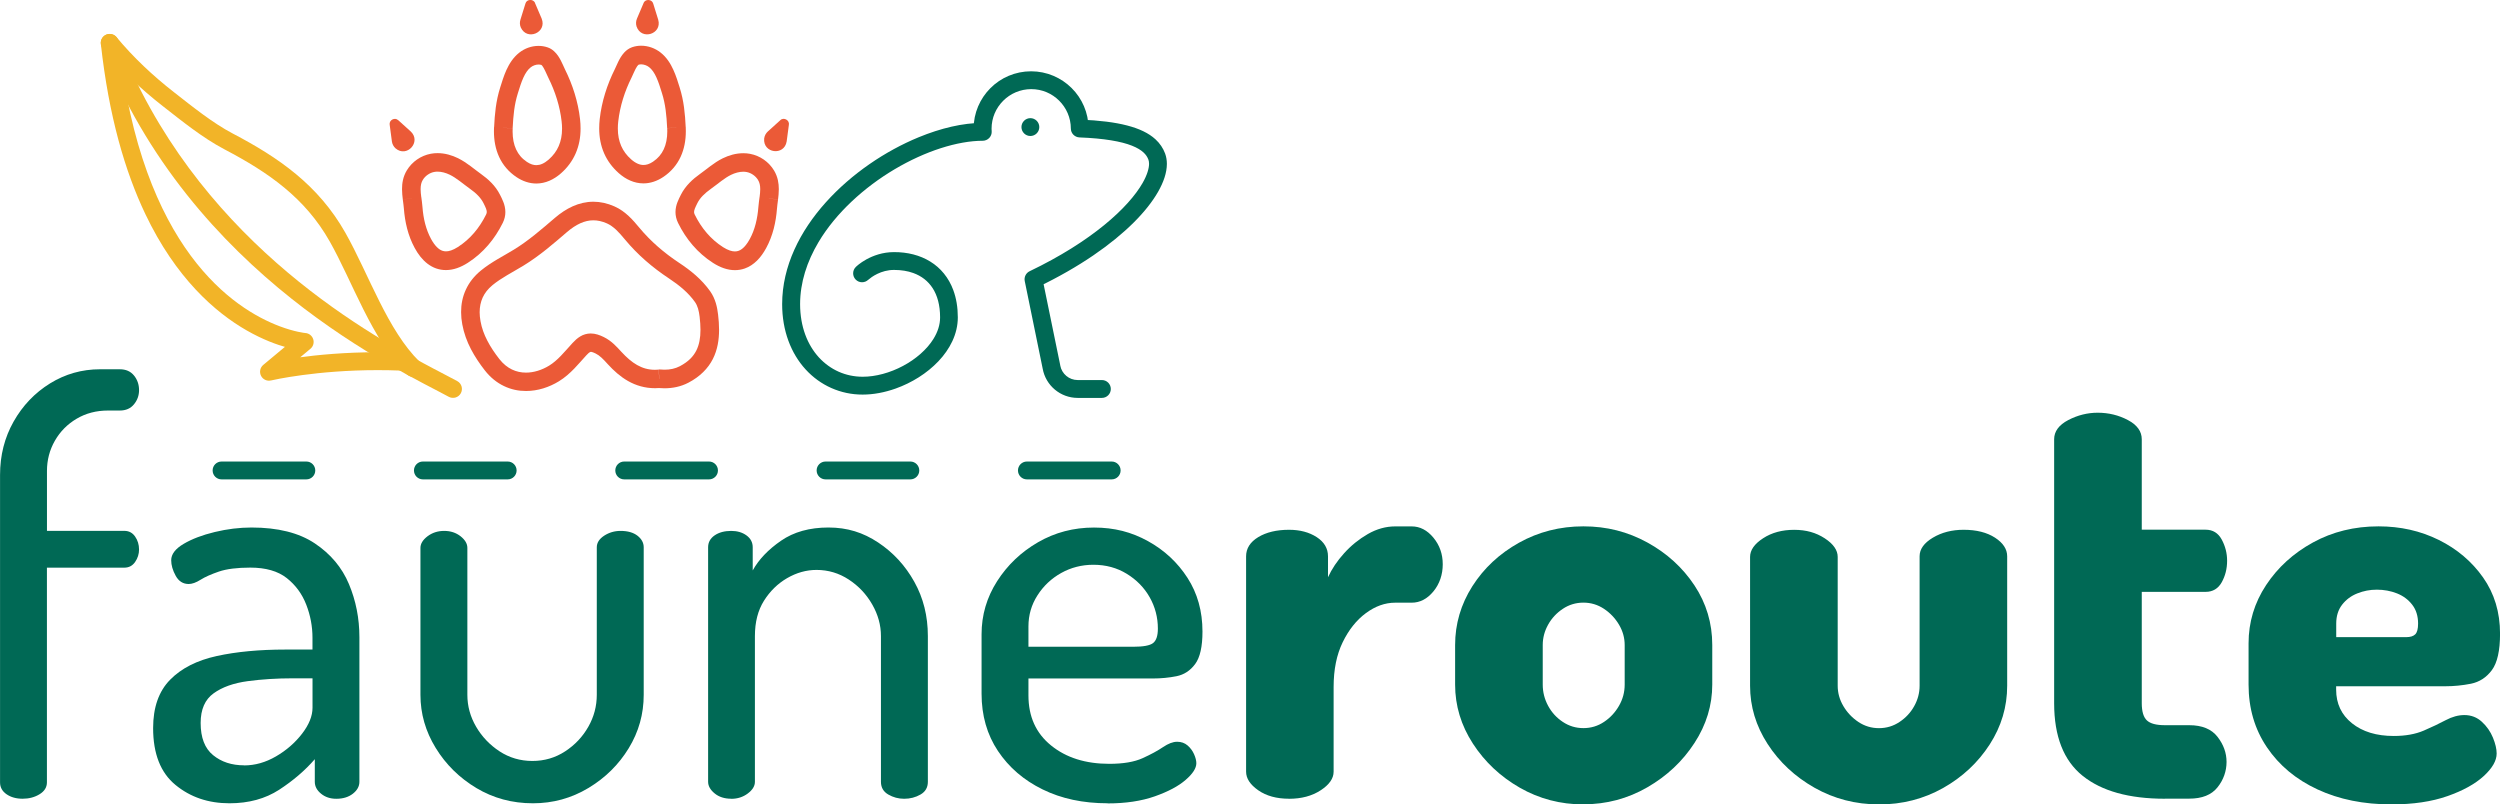
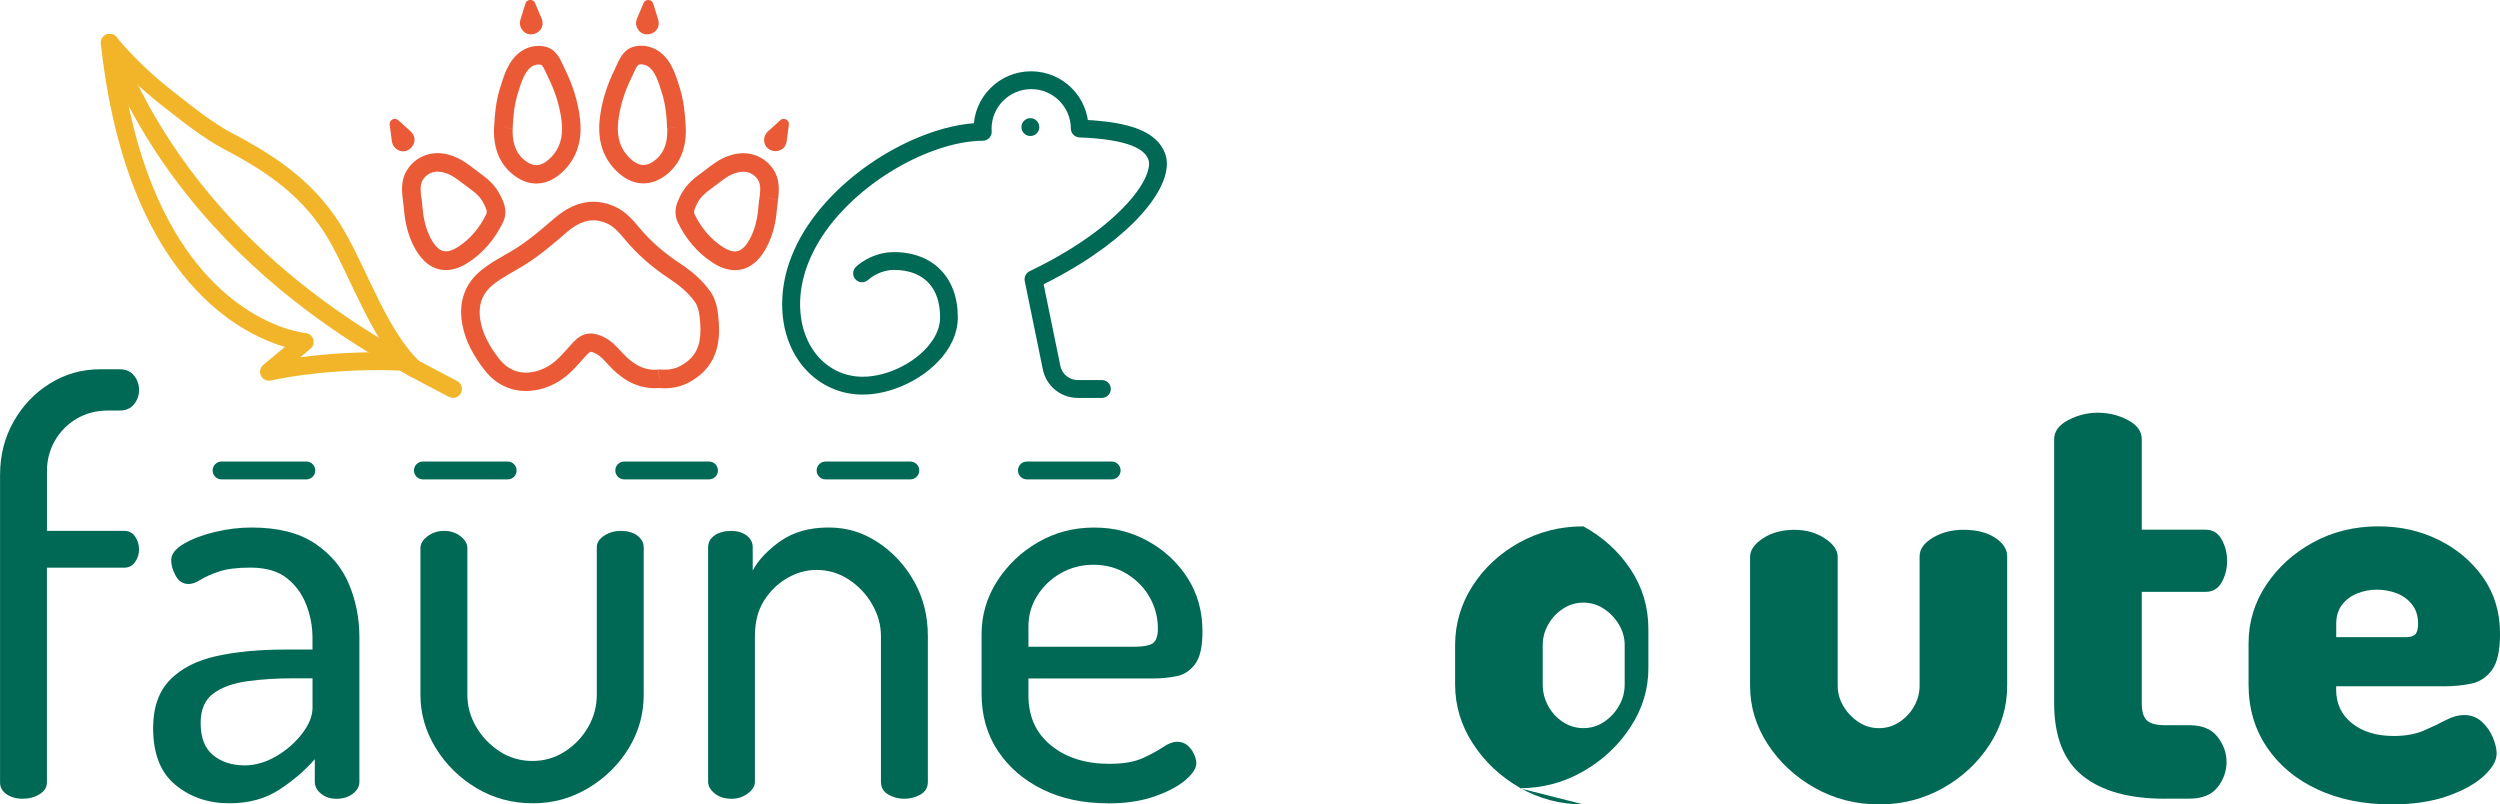
<svg xmlns="http://www.w3.org/2000/svg" id="Calque_2" data-name="Calque 2" viewBox="0 0 582.36 187.38">
  <g id="Calque_1-2" data-name="Calque 1">
    <g>
      <path d="m5.27,186.06c-1.49,0-2.74-.35-3.75-1.05-1.01-.7-1.51-1.62-1.51-2.76v-71.61c0-4.56,1.05-8.71,3.16-12.44,2.11-3.73,4.94-6.69,8.49-8.89,3.55-2.19,7.44-3.29,11.65-3.29h4.61c1.4,0,2.5.48,3.29,1.45.79.97,1.18,2.11,1.18,3.42,0,1.23-.39,2.33-1.18,3.29-.79.97-1.89,1.45-3.29,1.45h-2.76c-2.72,0-5.16.64-7.31,1.91-2.15,1.27-3.84,2.98-5.07,5.13-1.23,2.15-1.84,4.5-1.84,7.04v13.95h18.03c1.05,0,1.89.44,2.5,1.32.61.88.92,1.89.92,3.03,0,1.05-.31,2.02-.92,2.9-.61.88-1.45,1.32-2.5,1.32H10.93v50.02c0,1.14-.57,2.06-1.71,2.76-1.14.7-2.46,1.05-3.95,1.05Z" style="fill: #006955;" />
      <path d="m53.44,187.12c-4.92,0-9.11-1.43-12.57-4.28-3.47-2.85-5.2-7.26-5.2-13.23,0-4.83,1.32-8.58,3.95-11.26,2.63-2.68,6.25-4.52,10.86-5.53,4.61-1.01,9.94-1.51,15.99-1.51h6.32v-2.76c0-2.63-.48-5.2-1.45-7.7-.97-2.5-2.48-4.56-4.54-6.19-2.06-1.62-4.89-2.44-8.49-2.44-3.07,0-5.51.31-7.31.92-1.8.62-3.23,1.25-4.28,1.91-1.05.66-1.97.99-2.76.99-1.32,0-2.33-.64-3.03-1.91-.7-1.27-1.05-2.48-1.05-3.62,0-1.4.96-2.68,2.9-3.82,1.93-1.14,4.34-2.06,7.24-2.76,2.9-.7,5.75-1.05,8.56-1.05,6.14,0,11.06,1.23,14.74,3.69,3.69,2.46,6.34,5.62,7.96,9.48,1.62,3.86,2.44,7.99,2.44,12.37v33.7c0,1.05-.51,1.97-1.51,2.76-1.01.79-2.3,1.19-3.88,1.19-1.41,0-2.59-.4-3.55-1.19-.97-.79-1.45-1.71-1.45-2.76v-5.27c-2.28,2.63-5.05,5-8.29,7.11-3.25,2.11-7.11,3.16-11.58,3.16Zm3.42-8.82c2.54,0,5.02-.7,7.44-2.11,2.41-1.4,4.43-3.16,6.06-5.27,1.62-2.11,2.44-4.12,2.44-6.06v-6.85h-4.61c-3.69,0-7.17.22-10.46.66-3.29.44-5.95,1.38-7.96,2.83-2.02,1.45-3.03,3.75-3.03,6.91,0,3.42.96,5.92,2.9,7.5,1.93,1.58,4.34,2.37,7.24,2.37Z" style="fill: #006955;" />
      <path d="m124.13,187.12c-4.83,0-9.21-1.19-13.16-3.55-3.95-2.37-7.11-5.48-9.48-9.35-2.37-3.86-3.55-7.98-3.55-12.37v-34.23c0-.96.55-1.86,1.65-2.7,1.1-.83,2.39-1.25,3.88-1.25s2.76.42,3.82,1.25c1.05.84,1.58,1.73,1.58,2.7v34.23c0,2.63.68,5.11,2.04,7.44,1.36,2.33,3.18,4.23,5.46,5.73,2.28,1.49,4.83,2.24,7.64,2.24s5.35-.74,7.64-2.24c2.28-1.49,4.08-3.4,5.4-5.73,1.32-2.32,1.97-4.81,1.97-7.44v-34.36c0-1.05.57-1.95,1.71-2.7,1.14-.74,2.41-1.12,3.82-1.12,1.67,0,2.98.37,3.95,1.12.96.75,1.45,1.65,1.45,2.7v34.36c0,4.48-1.16,8.62-3.49,12.44-2.33,3.82-5.46,6.91-9.41,9.28-3.95,2.37-8.25,3.55-12.9,3.55Z" style="fill: #006955;" />
      <path d="m170.34,186.06c-1.58,0-2.88-.42-3.88-1.25-1.01-.83-1.51-1.73-1.51-2.7v-54.63c0-1.14.5-2.06,1.51-2.76,1.01-.7,2.3-1.05,3.88-1.05,1.4,0,2.59.35,3.55,1.05.96.7,1.45,1.62,1.45,2.76v5.4c1.4-2.54,3.6-4.85,6.58-6.91,2.98-2.06,6.67-3.09,11.06-3.09s8.07,1.16,11.58,3.49c3.51,2.33,6.32,5.38,8.42,9.15,2.11,3.77,3.16,7.99,3.16,12.64v33.96c0,1.32-.57,2.3-1.71,2.96-1.14.66-2.42.99-3.82.99-1.32,0-2.55-.33-3.69-.99-1.14-.66-1.71-1.65-1.71-2.96v-33.96c0-2.54-.68-5-2.04-7.37-1.36-2.37-3.18-4.3-5.46-5.79-2.28-1.49-4.78-2.24-7.5-2.24-2.37,0-4.65.64-6.85,1.91-2.19,1.27-3.99,3.03-5.4,5.27-1.41,2.24-2.11,4.98-2.11,8.23v33.96c0,.97-.55,1.87-1.65,2.7-1.1.83-2.39,1.25-3.88,1.25Z" style="fill: #006955;" />
      <path d="m258.01,187.12c-5.71,0-10.75-1.07-15.14-3.23-4.39-2.15-7.85-5.13-10.4-8.95-2.55-3.82-3.82-8.27-3.82-13.36v-13.82c0-4.48,1.21-8.6,3.62-12.37,2.41-3.77,5.59-6.8,9.54-9.08,3.95-2.28,8.29-3.42,13.03-3.42s8.75,1.05,12.57,3.16c3.82,2.11,6.89,4.96,9.21,8.56,2.32,3.6,3.49,7.77,3.49,12.51,0,3.51-.57,6.03-1.71,7.57-1.14,1.54-2.59,2.48-4.34,2.83-1.76.35-3.6.53-5.53.53h-28.96v3.95c0,4.92,1.75,8.8,5.27,11.65,3.51,2.85,8.03,4.28,13.56,4.28,3.25,0,5.84-.44,7.77-1.32,1.93-.88,3.51-1.73,4.74-2.57,1.23-.83,2.32-1.25,3.29-1.25s1.78.29,2.44.86c.66.57,1.16,1.25,1.51,2.04.35.79.53,1.49.53,2.11,0,1.14-.83,2.44-2.5,3.88-1.67,1.45-4.06,2.72-7.17,3.82-3.12,1.1-6.78,1.65-10.99,1.65Zm-18.43-36.46h24.35c2.37,0,3.93-.28,4.67-.86.74-.57,1.12-1.69,1.12-3.36,0-2.63-.64-5.07-1.91-7.31-1.27-2.24-3.05-4.06-5.33-5.46-2.28-1.4-4.87-2.11-7.77-2.11-2.72,0-5.22.64-7.5,1.91-2.28,1.27-4.13,3.01-5.53,5.2-1.41,2.19-2.11,4.61-2.11,7.24v4.74Z" style="fill: #006955;" />
-       <path d="m300.27,186.06c-2.9,0-5.29-.66-7.17-1.97-1.89-1.32-2.83-2.76-2.83-4.34v-50.15c0-1.84.94-3.33,2.83-4.48,1.89-1.14,4.28-1.71,7.17-1.71,2.54,0,4.69.57,6.45,1.71,1.75,1.14,2.63,2.63,2.63,4.48v4.87c.88-1.93,2.13-3.8,3.75-5.59,1.62-1.8,3.47-3.29,5.53-4.48,2.06-1.18,4.19-1.78,6.39-1.78h3.82c1.93,0,3.62.88,5.07,2.63,1.45,1.76,2.17,3.82,2.17,6.19s-.72,4.56-2.17,6.32c-1.45,1.76-3.14,2.63-5.07,2.63h-3.82c-2.37,0-4.65.81-6.85,2.44-2.19,1.62-3.99,3.88-5.4,6.78-1.41,2.9-2.11,6.36-2.11,10.4v19.75c0,1.58-1.01,3.03-3.03,4.34-2.02,1.32-4.48,1.97-7.37,1.97Z" style="fill: #006955;" />
-       <path d="m368.85,187.38c-5.35,0-10.29-1.3-14.81-3.88-4.52-2.59-8.16-6.01-10.93-10.27-2.76-4.26-4.15-8.84-4.15-13.76v-9.21c0-4.91,1.34-9.48,4.01-13.69,2.68-4.21,6.3-7.59,10.86-10.14,4.56-2.54,9.56-3.82,15.01-3.82s10.31,1.25,14.88,3.75c4.56,2.5,8.23,5.84,10.99,10,2.76,4.17,4.15,8.8,4.15,13.89v9.21c0,4.83-1.38,9.37-4.15,13.62-2.76,4.26-6.43,7.7-10.99,10.33-4.56,2.63-9.52,3.95-14.88,3.95Zm0-17.77c1.75,0,3.36-.48,4.8-1.45,1.45-.96,2.61-2.22,3.49-3.75.88-1.53,1.32-3.18,1.32-4.94v-9.21c0-1.67-.44-3.25-1.32-4.74-.88-1.49-2.04-2.72-3.49-3.69-1.45-.96-3.05-1.45-4.8-1.45s-3.36.48-4.81,1.45c-1.45.97-2.59,2.19-3.42,3.69-.83,1.49-1.25,3.07-1.25,4.74v9.21c0,1.76.42,3.4,1.25,4.94.83,1.54,1.97,2.79,3.42,3.75,1.45.97,3.05,1.45,4.81,1.45Z" style="fill: #006955;" />
+       <path d="m368.85,187.38c-5.35,0-10.29-1.3-14.81-3.88-4.52-2.59-8.16-6.01-10.93-10.27-2.76-4.26-4.15-8.84-4.15-13.76v-9.21c0-4.91,1.34-9.48,4.01-13.69,2.68-4.21,6.3-7.59,10.86-10.14,4.56-2.54,9.56-3.82,15.01-3.82c4.56,2.5,8.23,5.84,10.99,10,2.76,4.17,4.15,8.8,4.15,13.89v9.21c0,4.83-1.38,9.37-4.15,13.62-2.76,4.26-6.43,7.7-10.99,10.33-4.56,2.63-9.52,3.95-14.88,3.95Zm0-17.77c1.75,0,3.36-.48,4.8-1.45,1.45-.96,2.61-2.22,3.49-3.75.88-1.53,1.32-3.18,1.32-4.94v-9.21c0-1.67-.44-3.25-1.32-4.74-.88-1.49-2.04-2.72-3.49-3.69-1.45-.96-3.05-1.45-4.8-1.45s-3.36.48-4.81,1.45c-1.45.97-2.59,2.19-3.42,3.69-.83,1.49-1.25,3.07-1.25,4.74v9.21c0,1.76.42,3.4,1.25,4.94.83,1.54,1.97,2.79,3.42,3.75,1.45.97,3.05,1.45,4.81,1.45Z" style="fill: #006955;" />
      <path d="m437.69,187.38c-5.44,0-10.44-1.3-15.01-3.88-4.56-2.59-8.21-5.99-10.93-10.2-2.72-4.21-4.08-8.73-4.08-13.56v-30.01c0-1.58,1.01-3.03,3.03-4.34,2.02-1.32,4.43-1.97,7.24-1.97s5.09.66,7.11,1.97c2.02,1.32,3.03,2.76,3.03,4.34v30.01c0,1.67.44,3.25,1.32,4.74.88,1.49,2.04,2.72,3.49,3.69,1.45.97,3.05,1.45,4.8,1.45s3.36-.48,4.8-1.45c1.45-.96,2.59-2.19,3.42-3.69.83-1.49,1.25-3.07,1.25-4.74v-30.15c0-1.67,1.03-3.11,3.09-4.34,2.06-1.23,4.45-1.84,7.17-1.84,2.98,0,5.42.62,7.31,1.84,1.89,1.23,2.83,2.68,2.83,4.34v30.15c0,4.92-1.36,9.48-4.08,13.69-2.72,4.21-6.34,7.59-10.86,10.14-4.52,2.54-9.5,3.82-14.94,3.82Z" style="fill: #006955;" />
      <path d="m504.3,186.06c-8.34,0-14.72-1.78-19.15-5.33-4.43-3.55-6.65-9.19-6.65-16.92v-61.48c0-1.84,1.1-3.33,3.29-4.48,2.19-1.14,4.48-1.71,6.85-1.71,2.54,0,4.89.57,7.04,1.71,2.15,1.14,3.23,2.63,3.23,4.48v21.06h14.88c1.67,0,2.92.77,3.75,2.3.83,1.54,1.25,3.18,1.25,4.94,0,1.84-.42,3.51-1.25,5-.83,1.49-2.09,2.24-3.75,2.24h-14.88v25.93c0,1.93.4,3.27,1.19,4.01.79.75,2.19,1.12,4.21,1.12h5.66c2.98,0,5.18.9,6.58,2.7,1.4,1.8,2.11,3.75,2.11,5.86s-.7,4.17-2.11,5.92c-1.4,1.76-3.6,2.63-6.58,2.63h-5.66Z" style="fill: #006955;" />
      <path d="m557.09,187.38c-6.5,0-12.24-1.16-17.24-3.49-5-2.32-8.93-5.59-11.78-9.81-2.85-4.21-4.28-9.08-4.28-14.61v-9.61c0-4.91,1.36-9.43,4.08-13.56,2.72-4.12,6.36-7.44,10.93-9.94,4.56-2.5,9.65-3.75,15.27-3.75,5.09,0,9.76,1.05,14.02,3.16,4.26,2.11,7.7,5.02,10.33,8.75,2.63,3.73,3.95,8.1,3.95,13.1,0,3.95-.64,6.78-1.91,8.49-1.27,1.71-2.9,2.76-4.87,3.16-1.97.39-3.97.59-5.99.59h-25.41v.79c0,3.25,1.23,5.86,3.69,7.83,2.46,1.97,5.7,2.96,9.74,2.96,2.72,0,5.04-.42,6.98-1.25,1.93-.83,3.64-1.65,5.13-2.44,1.49-.79,2.94-1.18,4.34-1.18,1.58,0,2.94.53,4.08,1.58,1.14,1.05,1.99,2.28,2.57,3.69.57,1.4.86,2.63.86,3.69,0,1.67-1.01,3.42-3.03,5.27-2.02,1.84-4.85,3.4-8.49,4.67-3.64,1.27-7.96,1.91-12.97,1.91Zm-12.9-38.96h16.32c.96,0,1.67-.22,2.11-.66.44-.44.66-1.27.66-2.5,0-1.75-.46-3.23-1.38-4.41-.92-1.19-2.11-2.06-3.55-2.63-1.45-.57-3.01-.86-4.67-.86s-3.09.29-4.54.86c-1.45.57-2.63,1.45-3.55,2.63-.92,1.18-1.38,2.66-1.38,4.41v3.16Z" style="fill: #006955;" />
      <path d="m106.52,88.78c-1.41-.77-3.36-1.76-5.76-3.03-8.39-4.42-22.31-12.17-36.34-24.51-14.02-12.35-28.12-29.26-36.93-52.01-.41-1.07-1.62-1.6-2.69-1.19-1.07.41-1.6,1.62-1.19,2.69,10.4,26.87,27.93,45.81,44.2,58.77,8.14,6.48,15.96,11.47,22.44,15.22,3.24,1.87,6.14,3.43,8.57,4.71,2.43,1.28,4.39,2.27,5.71,3,1.01.55,2.27.18,2.82-.83.55-1.01.18-2.27-.83-2.82Z" style="fill: #f2b428;" />
      <path d="m97.71,84.22c-3.64-3.56-6.63-8.63-9.34-14.03-2.72-5.4-5.17-11.11-7.93-15.99-3.14-5.55-7.05-9.96-11.49-13.64-4.45-3.69-9.42-6.67-14.76-9.47-4.57-2.39-9.36-6.24-13.7-9.64-4.88-3.81-9.4-8.05-13.33-12.78-.59-.71-1.57-.94-2.41-.59-.84.36-1.36,1.23-1.26,2.14,1.85,16.84,5.65,29.75,10.37,39.65,7.07,14.85,16.22,22.88,23.64,27.12,7.43,4.25,13.09,4.73,13.31,4.75l.17-2.07-1.33-1.6-8.32,6.93c-.74.62-.96,1.66-.53,2.53.43.87,1.4,1.32,2.34,1.09h.02c.51-.12,10.56-2.4,24.81-2.4,1.69,0,3.45.03,5.25.1,1.15.05,2.12-.85,2.16-2,.05-1.15-.85-2.12-2-2.16-1.86-.07-3.67-.11-5.42-.11-15.16,0-25.67,2.48-25.78,2.51l.48,2.02,1.33,1.6,8.32-6.93c.65-.54.91-1.42.65-2.23-.26-.81-.97-1.38-1.82-1.44v.04s0-.04,0-.04h0v.04s0-.04,0-.04c-.14-.01-2.49-.25-6.03-1.59-5.31-2.01-13.3-6.46-20.67-16.42-7.37-9.97-14.16-25.51-16.82-49.81l-2.07.23-1.6,1.33c4.15,4.99,8.89,9.43,13.97,13.4,4.32,3.37,9.23,7.37,14.33,10.05,5.2,2.73,9.92,5.57,14.03,8.99,4.12,3.42,7.65,7.4,10.53,12.49,2.6,4.59,5.04,10.26,7.83,15.81,2.8,5.55,5.94,10.99,10.14,15.13.82.81,2.14.79,2.94-.02.81-.82.79-2.14-.02-2.94Z" style="fill: #f2b428;" />
      <path d="m240.02,31.68c.55,0,1.08-.22,1.47-.61.39-.39.61-.92.61-1.47s-.22-1.08-.61-1.47c-.39-.39-.92-.61-1.47-.61s-1.08.22-1.47.61c-.39.39-.61.92-.61,1.47s.22,1.08.61,1.47c.39.39.92.61,1.47.61" style="fill: #006955;" />
      <path d="m202.31,65.15l-.78-.8.77.81h0s-.78-.81-.78-.81l.77.81.11-.1c.26-.23.97-.79,2-1.28,1.03-.49,2.35-.91,3.88-.9,1.67,0,3.18.25,4.47.72,1.94.71,3.43,1.87,4.51,3.53,1.07,1.67,1.73,3.9,1.73,6.81,0,1.7-.54,3.38-1.55,5.01-1.51,2.44-4.09,4.7-7.09,6.29-2.99,1.6-6.39,2.53-9.39,2.52-3.98,0-7.55-1.62-10.21-4.51-2.64-2.9-4.36-7.11-4.37-12.39,0-5.04,1.59-9.92,4.29-14.46,4.05-6.8,10.64-12.77,17.74-16.98,3.55-2.1,7.22-3.77,10.74-4.9,3.52-1.13,6.88-1.73,9.78-1.73.57,0,1.12-.24,1.52-.66.39-.42.6-.98.56-1.55-.02-.28-.03-.47-.03-.58,0-2.56,1.03-4.85,2.71-6.53,1.68-1.68,3.97-2.7,6.53-2.71,2.55,0,4.83,1.02,6.51,2.69,1.67,1.67,2.71,3.95,2.72,6.49,0,1.11.89,2.02,2,2.07,5.79.22,9.75.94,12.22,1.92,1.24.49,2.1,1.03,2.69,1.57.59.54.93,1.08,1.16,1.7.09.25.15.56.15.97,0,1.01-.43,2.59-1.51,4.46-1.6,2.81-4.58,6.25-8.96,9.82-4.38,3.57-10.15,7.28-17.35,10.73-.86.41-1.33,1.36-1.14,2.29l4.19,20.46,2.04-.42-2.05.37c.71,3.94,4.15,6.81,8.15,6.81h5.64c1.15,0,2.08-.93,2.08-2.08s-.93-2.08-2.08-2.08h-5.64c-1.99,0-3.7-1.43-4.06-3.39v-.05s-4.2-20.46-4.2-20.46l-2.04.42.9,1.88c9.95-4.77,17.38-10.06,22.4-15.04,2.51-2.49,4.41-4.91,5.72-7.19,1.3-2.29,2.05-4.45,2.06-6.52,0-.83-.13-1.64-.41-2.41-.45-1.22-1.21-2.37-2.26-3.33-1.58-1.44-3.75-2.47-6.6-3.21-2.85-.74-6.43-1.19-10.97-1.37l-.08,2.08h2.08c-.02-3.69-1.53-7.03-3.95-9.43-2.41-2.4-5.77-3.9-9.44-3.9-3.69,0-7.06,1.5-9.47,3.92-2.42,2.42-3.93,5.78-3.92,9.47,0,.36.03.64.04.84l2.08-.13v-2.08c-4.61,0-9.75,1.22-14.93,3.35-7.76,3.2-15.61,8.47-21.61,15.15-3,3.34-5.54,7.04-7.33,11.02-1.8,3.98-2.85,8.26-2.85,12.7,0,6.19,2.05,11.47,5.46,15.2,3.4,3.73,8.15,5.88,13.28,5.87,2.56,0,5.17-.51,7.68-1.4,3.76-1.34,7.29-3.53,9.97-6.35,1.34-1.41,2.46-2.99,3.26-4.7.8-1.72,1.27-3.59,1.27-5.53,0-2.36-.36-4.5-1.07-6.4-1.06-2.85-2.93-5.13-5.35-6.61-2.41-1.49-5.32-2.21-8.45-2.2-2.7,0-4.9.86-6.42,1.69-1.52.84-2.38,1.68-2.47,1.77-.82.8-.83,2.12-.03,2.94.8.82,2.12.83,2.94.03Z" style="fill: #006955;" />
      <path d="m153.58,88.26l-.18-2.16c-.28.02-.56.04-.82.04-1.6,0-2.9-.4-4.17-1.11-1.26-.71-2.46-1.77-3.65-3.06-.52-.56-1.07-1.18-1.73-1.79-.66-.61-1.44-1.2-2.39-1.67-.49-.24-.97-.44-1.47-.59-.5-.15-1.03-.24-1.58-.24-.86,0-1.73.26-2.41.68-.7.42-1.25.94-1.8,1.53-.97,1.05-1.84,2.09-2.72,2.99-.88.91-1.76,1.69-2.74,2.29-1.7,1.04-3.61,1.63-5.39,1.63-1.15,0-2.24-.23-3.28-.73-1.03-.5-2.02-1.27-2.93-2.43-1.09-1.4-2.05-2.82-2.8-4.28-.76-1.46-1.31-2.96-1.59-4.55-.13-.72-.2-1.41-.2-2.07,0-1.27.24-2.4.71-3.44.48-1.04,1.21-2,2.31-2.9,2.02-1.66,4.58-2.94,7.2-4.53,3.77-2.31,6.98-5.11,10.12-7.81,1.05-.9,2.09-1.59,3.11-2.05,1.02-.46,2.02-.69,3.04-.69.97,0,1.99.21,3.14.71.75.33,1.45.84,2.15,1.48.69.65,1.36,1.43,2.04,2.25,2.99,3.61,6.46,6.57,10.27,9.09,2.43,1.61,4.52,3.33,6.07,5.51.3.43.53.93.71,1.51.17.58.29,1.23.37,1.91.12,1.06.2,2.08.2,3.03,0,1.89-.29,3.51-.98,4.87-.7,1.36-1.8,2.55-3.81,3.62-1.1.58-2.3.82-3.59.82-.33,0-.66-.02-.99-.05-.13-.01-.25-.01-.38,0l.18,2.16-.19,2.16c.45.04.91.06,1.37.06,1.83,0,3.78-.35,5.61-1.32,2.66-1.39,4.54-3.3,5.65-5.48,1.11-2.18,1.46-4.52,1.46-6.84,0-1.18-.09-2.36-.23-3.53-.1-.83-.24-1.73-.52-2.66-.28-.92-.69-1.88-1.32-2.77-2-2.81-4.56-4.86-7.21-6.61-3.52-2.33-6.65-5.01-9.33-8.24-.71-.85-1.49-1.78-2.42-2.65-.93-.87-2.03-1.7-3.36-2.28-1.63-.72-3.28-1.08-4.88-1.08-1.69,0-3.31.39-4.81,1.06-1.5.67-2.88,1.61-4.17,2.71-3.16,2.71-6.2,5.35-9.56,7.4-2.38,1.47-5.14,2.8-7.68,4.87-1.55,1.27-2.73,2.77-3.49,4.43-.77,1.65-1.12,3.44-1.11,5.25,0,.94.09,1.89.27,2.84.38,2.07,1.09,3.99,2.01,5.76.92,1.77,2.03,3.41,3.23,4.95,1.28,1.65,2.81,2.88,4.47,3.67,1.65.8,3.42,1.16,5.15,1.15,2.72,0,5.36-.86,7.65-2.26,1.42-.87,2.57-1.92,3.59-2.97,1.02-1.05,1.91-2.12,2.79-3.07.39-.43.69-.67.84-.75.16-.08.13-.06.2-.07.05,0,.15,0,.34.06.19.06.46.16.8.33.47.23.91.55,1.38.98.46.42.94.94,1.46,1.52,1.37,1.5,2.89,2.88,4.71,3.91,1.81,1.03,3.94,1.68,6.3,1.67.39,0,.79-.02,1.19-.05l-.18-2.16-.19,2.16.19-2.16Z" style="fill: #eb5a37;" />
      <path d="m157.58,29.74l-2.16.11c.01.25.02.5.02.74,0,1.62-.28,3.02-.82,4.18-.54,1.16-1.33,2.1-2.51,2.9-.86.57-1.56.76-2.21.76-.44,0-.87-.09-1.35-.3-.48-.21-.99-.53-1.53-1.01-1.06-.94-1.81-1.96-2.32-3.13-.51-1.17-.78-2.5-.78-4.07,0-.53.03-1.09.1-1.67.4-3.52,1.49-6.96,3.1-10.19.2-.4.37-.8.54-1.18.25-.57.52-1.1.75-1.43.11-.16.21-.27.27-.32l.05-.04-.09-.14.05.15h.03s-.09-.15-.09-.15l.05.15c.2-.07.43-.11.68-.11.6,0,1.34.25,1.84.65.66.51,1.24,1.34,1.72,2.42.49,1.07.88,2.35,1.27,3.6.83,2.62,1.08,5.21,1.22,8.18l2.16-.11,2.16-.11c-.15-3.06-.41-6.09-1.42-9.28-.38-1.2-.8-2.64-1.46-4.08-.65-1.43-1.55-2.91-3.01-4.05-1.27-.98-2.83-1.55-4.49-1.56-.7,0-1.41.11-2.11.35-.78.28-1.38.75-1.82,1.23-.67.73-1.08,1.5-1.42,2.19-.33.69-.59,1.32-.78,1.69-1.8,3.62-3.06,7.53-3.52,11.63-.08.73-.12,1.45-.12,2.16,0,2.08.37,4.03,1.14,5.8.77,1.77,1.94,3.33,3.42,4.64.82.72,1.71,1.32,2.68,1.73.96.42,2,.65,3.07.65,1.59,0,3.18-.53,4.61-1.49,1.82-1.21,3.18-2.83,4.04-4.68.86-1.85,1.22-3.89,1.22-6,0-.31,0-.63-.02-.95l-2.16.11Z" style="fill: #eb5a37;" />
      <path d="m117.24,29.74l-2.16-.11c-.02.32-.02.64-.02.95,0,2.11.36,4.15,1.22,6,.85,1.85,2.22,3.47,4.04,4.68,1.43.96,3.02,1.49,4.61,1.49,1.06,0,2.1-.23,3.07-.65.97-.42,1.86-1.01,2.68-1.73,1.49-1.31,2.65-2.87,3.42-4.64.77-1.77,1.15-3.73,1.14-5.8,0-.7-.04-1.42-.12-2.16-.46-4.09-1.72-8.01-3.52-11.63-.12-.25-.28-.61-.47-1.03-.29-.63-.63-1.37-1.14-2.11-.26-.37-.56-.74-.95-1.09-.39-.35-.87-.67-1.46-.87-.7-.24-1.41-.35-2.11-.35-1.67,0-3.23.58-4.49,1.56-1.45,1.14-2.35,2.62-3.01,4.05-.65,1.44-1.07,2.88-1.45,4.08-1.01,3.18-1.27,6.21-1.42,9.28l2.16.11,2.16.11c.15-2.97.39-5.56,1.22-8.18.39-1.25.78-2.52,1.27-3.6.49-1.08,1.06-1.91,1.72-2.42.5-.4,1.23-.66,1.84-.65.25,0,.48.04.68.11l.07-.21-.1.2h.03s.07-.2.07-.2l-.1.2.02-.04-.02.04h0s.02-.04.02-.04l-.02.04s.1.07.22.23c.19.24.43.67.66,1.16.23.49.46,1.04.73,1.58,1.61,3.23,2.7,6.66,3.1,10.19.07.58.1,1.14.1,1.67,0,1.57-.27,2.9-.78,4.07-.51,1.17-1.26,2.19-2.32,3.13-.54.47-1.05.8-1.53,1.01-.48.21-.91.29-1.35.3-.65,0-1.35-.19-2.21-.76-1.19-.8-1.97-1.74-2.51-2.9-.54-1.16-.82-2.55-.82-4.18,0-.24,0-.49.02-.74l-2.16-.11Z" style="fill: #eb5a37;" />
      <path d="m95.98,46.2l-2.15.27c.1.77.2,1.48.25,2.11.24,3.09.93,6.26,2.52,9.18.81,1.49,1.78,2.75,3,3.68.61.46,1.28.84,2,1.09.72.25,1.49.38,2.27.38,1.74,0,3.45-.63,5.12-1.7,3.6-2.31,6.27-5.54,8.13-9.3.41-.82.61-1.7.6-2.52,0-.89-.21-1.67-.46-2.32-.25-.66-.54-1.21-.78-1.69-.54-1.08-1.24-2.01-2.02-2.81-.77-.8-1.61-1.47-2.45-2.07-.75-.53-1.53-1.16-2.4-1.81-.86-.64-1.81-1.29-2.91-1.84-1.42-.69-3.04-1.18-4.77-1.18-.52,0-1.04.04-1.57.14-2.34.44-4.38,1.86-5.61,3.9-.43.72-.72,1.48-.88,2.21-.17.74-.22,1.45-.22,2.13,0,.86.09,1.67.18,2.41l2.15-.27,2.15-.27c-.09-.69-.15-1.32-.15-1.88,0-.44.04-.83.12-1.17.08-.35.2-.65.38-.95.55-.94,1.61-1.68,2.68-1.87.25-.05.51-.07.78-.07.9,0,1.91.27,2.87.74.73.36,1.46.85,2.23,1.42.77.57,1.57,1.22,2.47,1.86.69.49,1.32,1,1.84,1.55.53.55.95,1.12,1.26,1.73.25.51.47.94.6,1.29.13.35.18.6.18.79,0,.18-.03.33-.15.6-1.58,3.18-3.71,5.73-6.58,7.58-1.19.76-2.11,1.02-2.78,1.01-.3,0-.57-.05-.84-.14-.4-.14-.81-.39-1.26-.84-.45-.44-.92-1.08-1.37-1.91-1.2-2.21-1.8-4.76-2-7.44-.06-.83-.18-1.6-.27-2.31l-2.15.27Z" style="fill: #eb5a37;" />
      <path d="m179.08,46.2l-2.15-.27c-.09.71-.2,1.48-.27,2.31-.21,2.68-.8,5.24-2,7.44-.6,1.11-1.24,1.87-1.81,2.3-.29.22-.56.36-.82.45-.27.09-.53.14-.84.14-.67,0-1.59-.25-2.78-1.01-2.87-1.85-5.01-4.4-6.58-7.58-.13-.27-.15-.42-.15-.6,0-.19.05-.44.18-.79.13-.35.35-.78.6-1.29.31-.62.73-1.19,1.26-1.73.53-.54,1.15-1.06,1.84-1.55.9-.64,1.71-1.29,2.47-1.86.77-.57,1.5-1.06,2.23-1.42.96-.47,1.97-.74,2.87-.74.27,0,.53.02.78.07,1.07.19,2.13.93,2.68,1.87.18.31.3.61.38.95.08.34.12.73.12,1.17,0,.55-.06,1.19-.15,1.88l2.15.27,2.15.27c.09-.75.18-1.55.18-2.41,0-.68-.06-1.4-.22-2.13-.17-.74-.45-1.49-.88-2.21-1.23-2.04-3.27-3.46-5.61-3.9-.53-.1-1.05-.14-1.57-.14-1.73,0-3.35.49-4.77,1.18-1.1.54-2.05,1.2-2.91,1.84-.86.64-1.64,1.27-2.4,1.81-.84.6-1.68,1.27-2.45,2.07-.77.8-1.48,1.73-2.02,2.81-.24.48-.53,1.04-.78,1.69-.25.65-.46,1.43-.46,2.32,0,.81.19,1.69.6,2.52,1.85,3.76,4.53,6.99,8.13,9.3,1.67,1.07,3.38,1.7,5.12,1.7.78,0,1.55-.13,2.27-.38,1.09-.38,2.05-1.03,2.87-1.84.83-.82,1.52-1.8,2.13-2.92,1.59-2.91,2.28-6.08,2.52-9.18.05-.63.15-1.34.25-2.11l-2.15-.27Z" style="fill: #eb5a37;" />
      <path d="m124.63.71l1.55,3.63c1.29,3.24-3.41,5.24-4.86,2.07-.26-.6-.27-1.24-.09-1.82l1.17-3.77c.28-1.05,1.85-1.12,2.24-.12Z" style="fill: #eb5a37;" />
      <path d="m152.16.83l1.17,3.77c.95,3.35-3.93,4.87-5.05,1.56-.19-.63-.14-1.27.1-1.83l1.54-3.62c.39-1.02,1.96-.91,2.24.12Z" style="fill: #eb5a37;" />
      <path d="m183.77,29.03l-.52,3.91c-.56,3.45-5.59,2.78-5.24-.69.09-.65.4-1.21.85-1.62l2.92-2.64c.78-.76,2.17,0,1.98,1.04Z" style="fill: #eb5a37;" />
      <path d="m92.76,27.99l2.93,2.65c2.52,2.4-.91,6.19-3.55,3.92-.48-.44-.77-1.01-.85-1.61l-.52-3.91c-.18-1.07,1.22-1.79,1.98-1.04Z" style="fill: #eb5a37;" />
      <path d="m239.21,111.67h19.75c1.15,0,2.08-.93,2.08-2.08s-.93-2.08-2.08-2.08h-19.75c-1.15,0-2.08.93-2.08,2.08s.93,2.08,2.08,2.08Zm-46.9,0h19.75c1.15,0,2.08-.93,2.08-2.08s-.93-2.08-2.08-2.08h-19.75c-1.15,0-2.08.93-2.08,2.08s.93,2.08,2.08,2.08Zm-46.9,0h19.75c1.15,0,2.08-.93,2.08-2.08s-.93-2.08-2.08-2.08h-19.75c-1.15,0-2.08.93-2.08,2.08s.93,2.08,2.08,2.08Zm-46.9,0h19.75c1.15,0,2.08-.93,2.08-2.08s-.93-2.08-2.08-2.08h-19.75c-1.15,0-2.08.93-2.08,2.08s.93,2.08,2.08,2.08Zm-46.9,0h19.75c1.15,0,2.08-.93,2.08-2.08s-.93-2.08-2.08-2.08h-19.75c-1.15,0-2.08.93-2.08,2.08s.93,2.08,2.08,2.08Z" style="fill: #006955;" />
    </g>
  </g>
</svg>